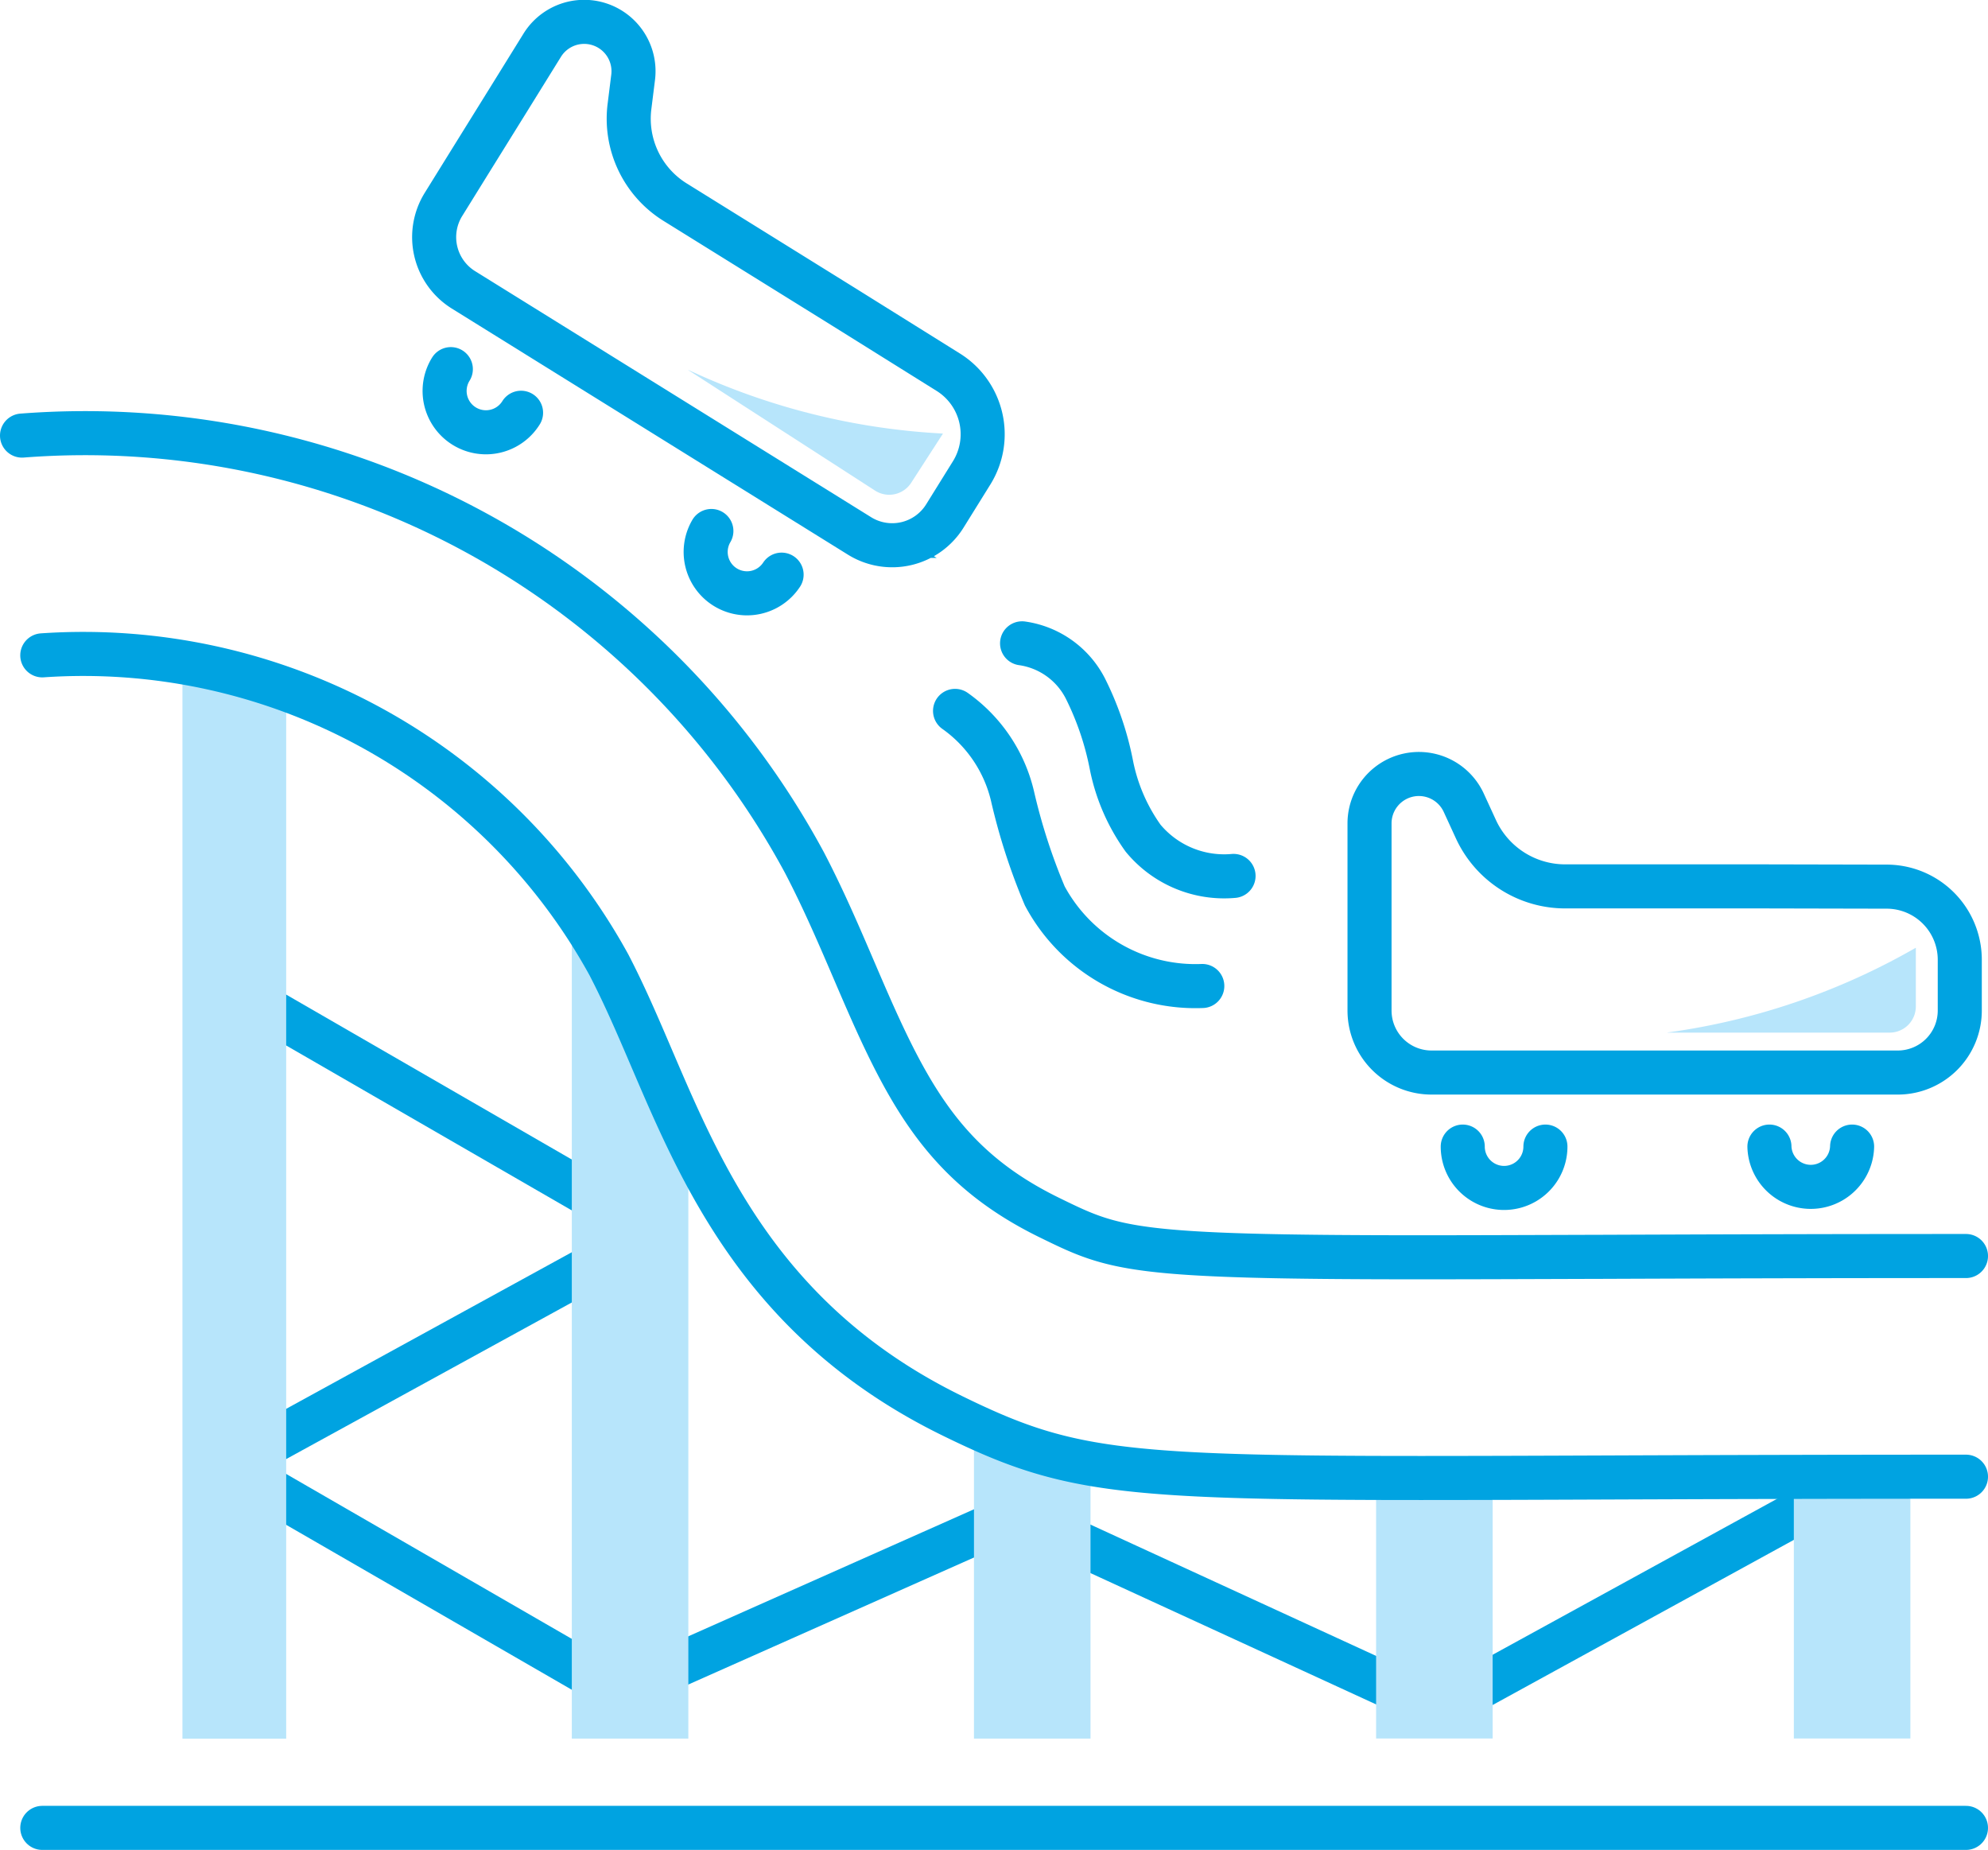
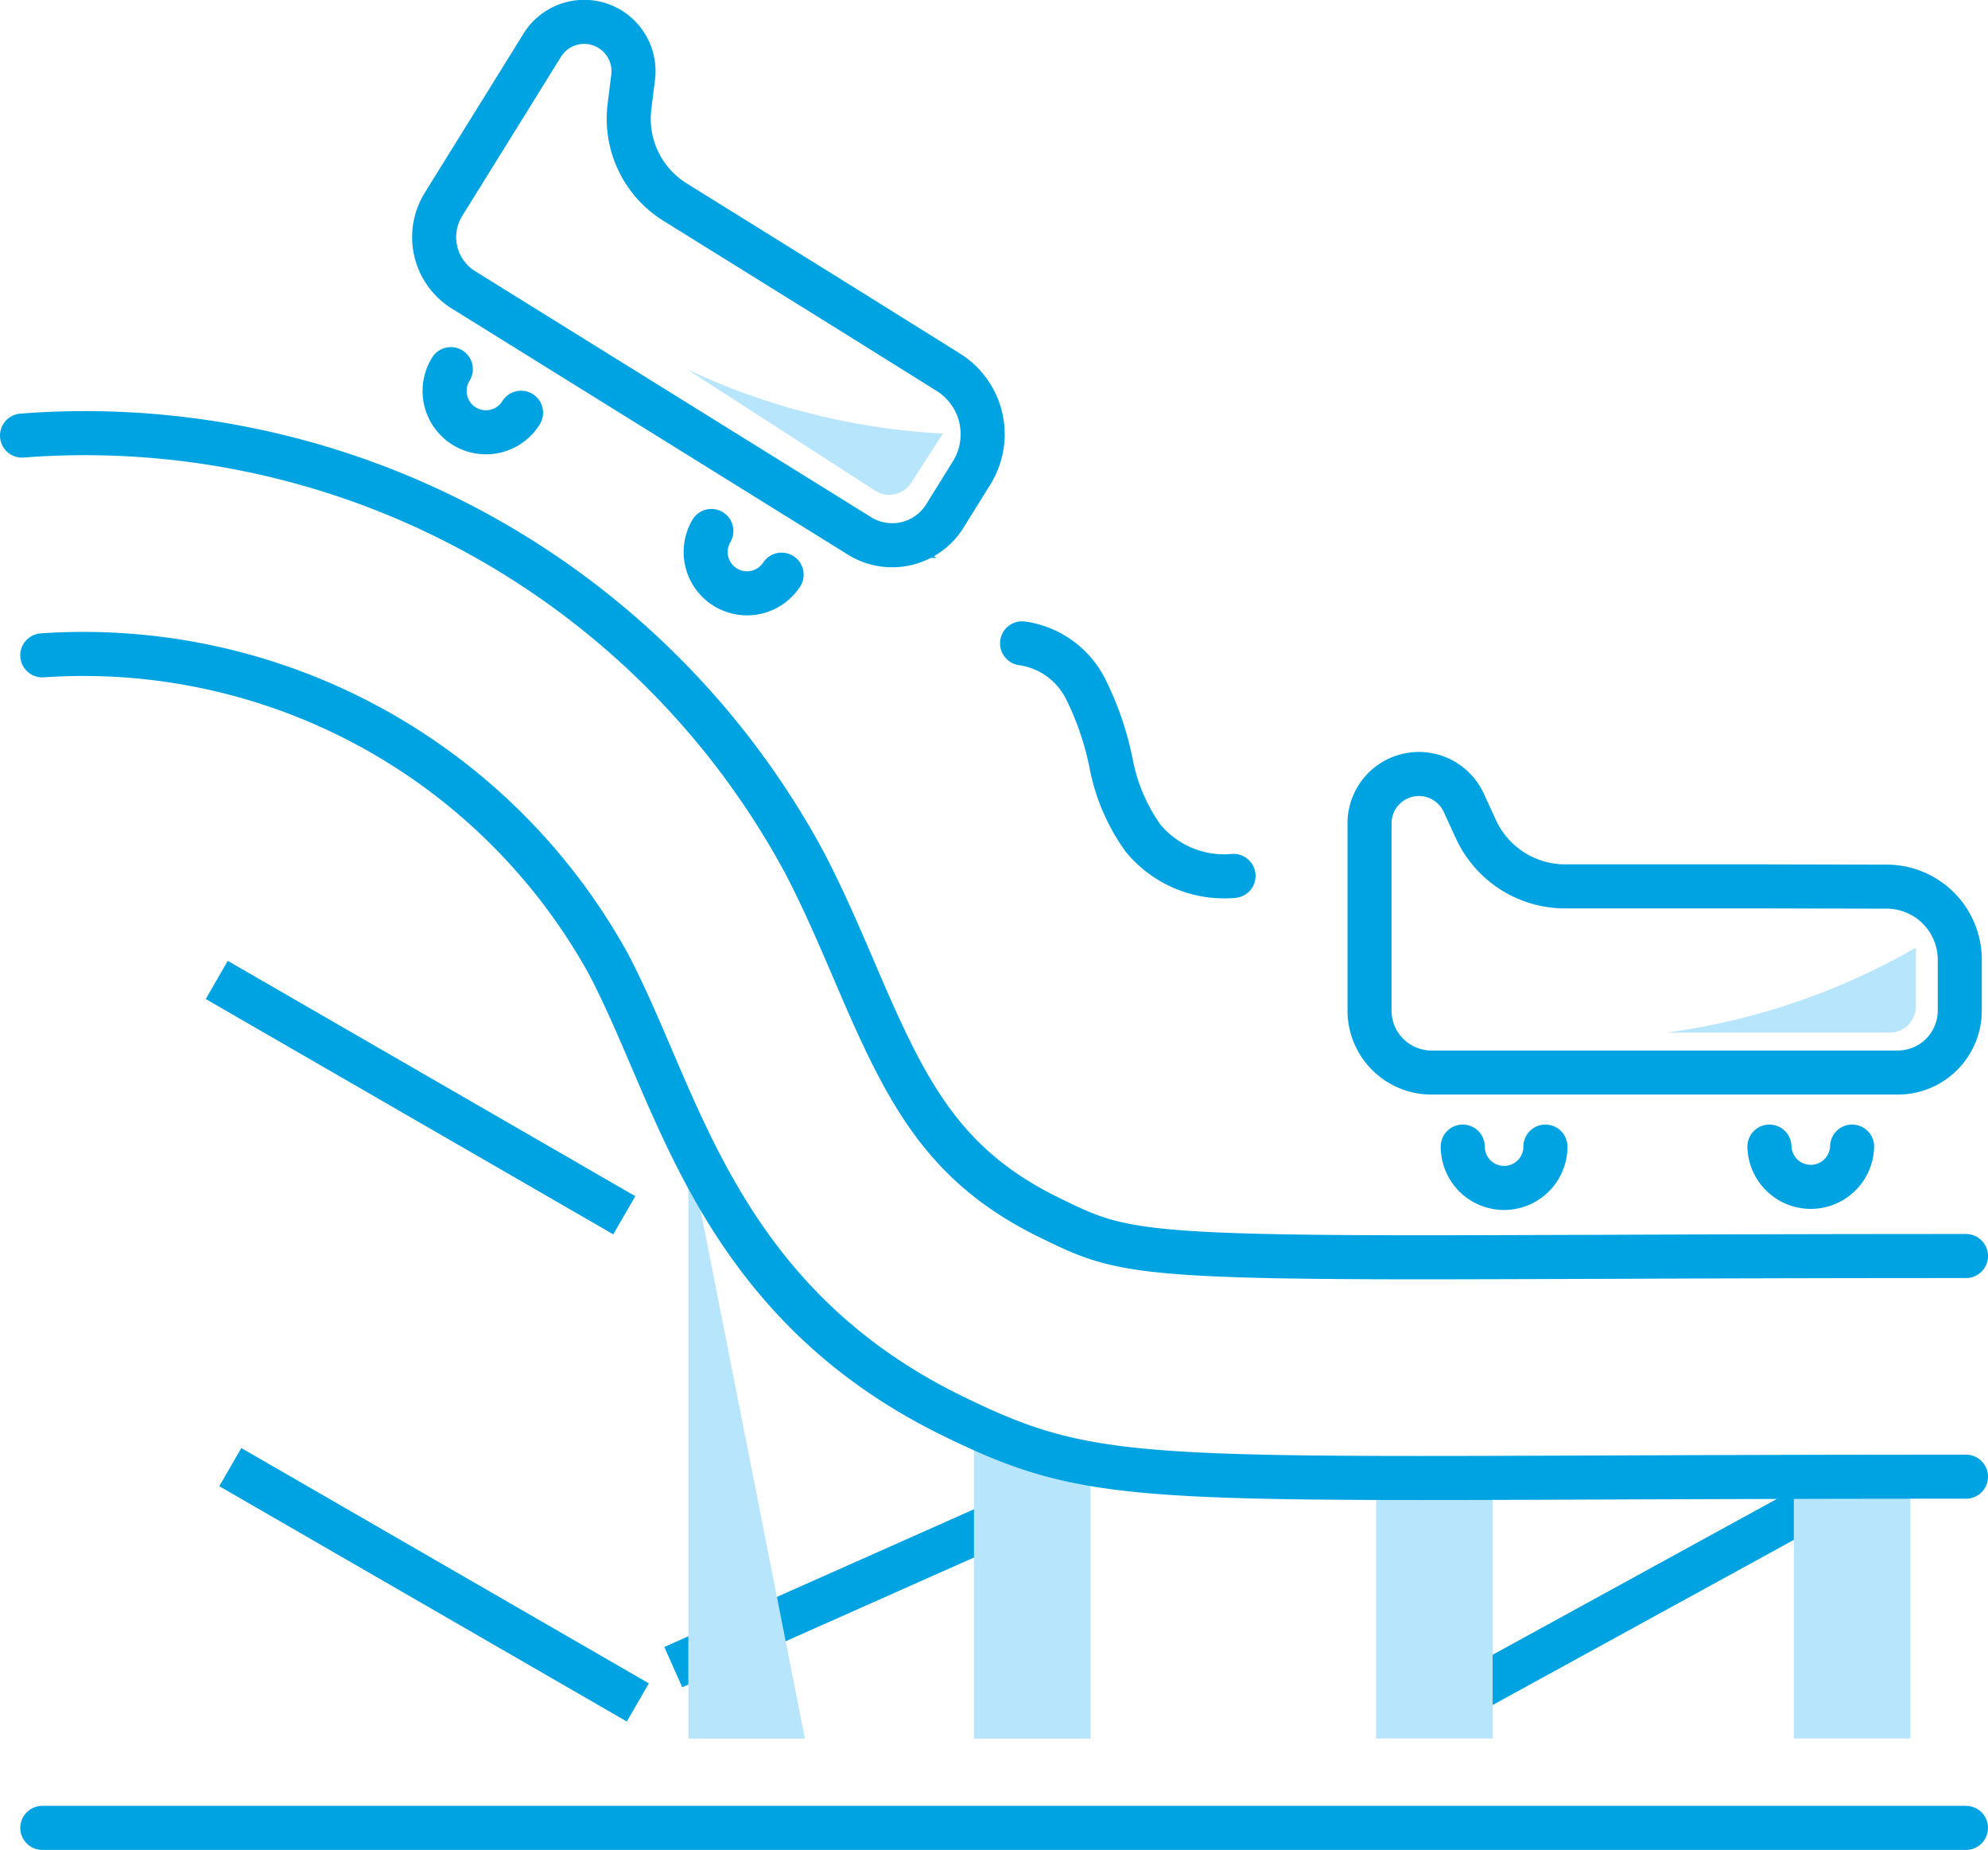
<svg xmlns="http://www.w3.org/2000/svg" width="67.688" height="62.974" viewBox="0 0 67.688 62.974">
  <defs>
    <clipPath id="clip-path">
      <rect id="Rectangle_1058" data-name="Rectangle 1058" width="67.688" height="62.974" transform="translate(0 0)" fill="none" />
    </clipPath>
  </defs>
  <g id="Group_1547" data-name="Group 1547" transform="translate(0 0)">
    <g id="Group_1546" data-name="Group 1546" clip-path="url(#clip-path)">
      <path id="Path_2421" data-name="Path 2421" d="M23.437,12.6,29.793,16.7a.89.89,0,0,0,1.231-.265l1.083-1.676a23.294,23.294,0,0,1-8.67-2.166" fill="#b7e5fb" />
      <path id="Path_2422" data-name="Path 2422" d="M56.773,35.152H64.34a.891.891,0,0,0,.891-.89v-2a23.3,23.3,0,0,1-8.458,2.886" fill="#b7e5fb" />
      <line id="Line_218" data-name="Line 218" x1="11.88" y2="5.282" transform="translate(22.924 51.469)" fill="none" stroke="#00a3e1" stroke-miterlimit="10" stroke-width="1.5" />
-       <line id="Line_219" data-name="Line 219" x1="11.88" y2="6.512" transform="translate(7.978 43.27)" fill="none" stroke="#00a3e1" stroke-miterlimit="10" stroke-width="1.5" />
      <line id="Line_220" data-name="Line 220" x1="11.88" y2="6.512" transform="translate(50.212 51.008)" fill="none" stroke="#00a3e1" stroke-miterlimit="10" stroke-width="1.5" />
-       <line id="Line_221" data-name="Line 221" x1="13.415" y1="6.166" transform="translate(35.423 51.941)" fill="none" stroke="#00a3e1" stroke-miterlimit="10" stroke-width="1.5" />
      <line id="Line_222" data-name="Line 222" x1="13.876" y1="8.011" transform="translate(7.841 49.943)" fill="none" stroke="#00a3e1" stroke-miterlimit="10" stroke-width="1.5" />
      <line id="Line_223" data-name="Line 223" x1="13.876" y1="8.011" transform="translate(7.38 33.359)" fill="none" stroke="#00a3e1" stroke-miterlimit="10" stroke-width="1.5" />
-       <path id="Path_2423" data-name="Path 2423" d="M9.744,23.6a17.434,17.434,0,0,0-3.532-1.114v36.7H9.744Z" fill="#b7e5fb" />
-       <path id="Path_2424" data-name="Path 2424" d="M23.437,39.093c-1.894-2.507-3.027-6.043-3.968-8.244V59.184h3.968Z" fill="#b7e5fb" />
+       <path id="Path_2424" data-name="Path 2424" d="M23.437,39.093V59.184h3.968Z" fill="#b7e5fb" />
      <path id="Path_2425" data-name="Path 2425" d="M37.13,49.8a17.661,17.661,0,0,1-3.968-1.063V59.184H37.13Z" fill="#b7e5fb" />
      <path id="Path_2426" data-name="Path 2426" d="M50.822,50.239c-.863,0-1.683,0-2.448,0l-1.52,0v8.942h3.968Z" fill="#b7e5fb" />
      <path id="Path_2427" data-name="Path 2427" d="M65.045,50.216l-3.232.012h-.1l-.636,0v8.953h3.968Z" fill="#b7e5fb" />
      <path id="Path_2428" data-name="Path 2428" d="M.75,14.828A27.831,27.831,0,0,1,27.394,29.371c.668,1.283,1.2,2.534,1.72,3.744,1.71,4,2.944,6.538,6.614,8.333C37.96,42.54,38.491,42.8,48.375,42.8c1.72,0,3.679-.008,5.923-.015h.1c3.412-.013,7.531-.028,12.54-.028" fill="none" stroke="#00a3e1" stroke-linecap="round" stroke-miterlimit="10" stroke-width="1.5" />
      <path id="Path_2429" data-name="Path 2429" d="M66.938,50.269c-5,0-9.107.015-12.513.028-2.3.009-4.3.016-6.05.016-10.4,0-12.16-.263-15.948-2.116-6.366-3.114-8.5-8.112-10.221-12.128-.484-1.132-.941-2.2-1.477-3.231A20.42,20.42,0,0,0,1.44,22.309" fill="none" stroke="#00a3e1" stroke-linecap="round" stroke-miterlimit="10" stroke-width="1.5" />
      <path id="Path_2430" data-name="Path 2430" d="M60.066,30.174H53.291a3.345,3.345,0,0,1-3.039-1.948l-.414-.9a1.681,1.681,0,0,0-3.208.7V34.4a2.111,2.111,0,0,0,2.111,2.111H64.616A2.111,2.111,0,0,0,66.727,34.4V32.672a2.489,2.489,0,0,0-2.484-2.489Z" fill="none" stroke="#00a3e1" stroke-linecap="round" stroke-miterlimit="10" stroke-width="1.5" />
      <path id="Path_2431" data-name="Path 2431" d="M63.061,39.032a1.408,1.408,0,0,1-2.815,0" fill="none" stroke="#00a3e1" stroke-linecap="round" stroke-miterlimit="10" stroke-width="1.5" />
      <path id="Path_2432" data-name="Path 2432" d="M52.619,39.032a1.407,1.407,0,0,1-2.815,0" fill="none" stroke="#00a3e1" stroke-linecap="round" stroke-miterlimit="10" stroke-width="1.5" />
      <path id="Path_2433" data-name="Path 2433" d="M28.742,10.457,25.864,8.669,22.987,6.882a3.344,3.344,0,0,1-1.554-3.258l.123-.983a1.68,1.68,0,0,0-3.095-1.1L17.329,3.367,16.011,5.489,15.1,6.958a2.113,2.113,0,0,0,.68,2.909l6.742,4.188,6.742,4.188a2.111,2.111,0,0,0,2.908-.68l.913-1.469a2.49,2.49,0,0,0-.8-3.425Z" fill="none" stroke="#00a3e1" stroke-linecap="round" stroke-miterlimit="10" stroke-width="1.5" />
      <path id="Path_2434" data-name="Path 2434" d="M26.612,19.562a1.408,1.408,0,0,1-2.391-1.486" fill="none" stroke="#00a3e1" stroke-linecap="round" stroke-miterlimit="10" stroke-width="1.5" />
      <path id="Path_2435" data-name="Path 2435" d="M17.741,14.051a1.407,1.407,0,1,1-2.391-1.485" fill="none" stroke="#00a3e1" stroke-linecap="round" stroke-miterlimit="10" stroke-width="1.5" />
      <line id="Line_224" data-name="Line 224" x1="65.498" transform="translate(1.44 62.224)" fill="none" stroke="#00a3e1" stroke-linecap="round" stroke-miterlimit="10" stroke-width="1.5" />
-       <path id="Path_2436" data-name="Path 2436" d="M32.518,24.2A4.942,4.942,0,0,1,34.474,27.1a20.472,20.472,0,0,0,1.1,3.4,5.821,5.821,0,0,0,5.362,3.065" fill="none" stroke="#00a3e1" stroke-linecap="round" stroke-miterlimit="10" stroke-width="1.5" />
      <path id="Path_2437" data-name="Path 2437" d="M34.8,21.9a2.873,2.873,0,0,1,2.153,1.533,10.113,10.113,0,0,1,.886,2.595,6.417,6.417,0,0,0,1.082,2.506A3.582,3.582,0,0,0,42,29.818" fill="none" stroke="#00a3e1" stroke-linecap="round" stroke-miterlimit="10" stroke-width="1.5" />
    </g>
  </g>
</svg>